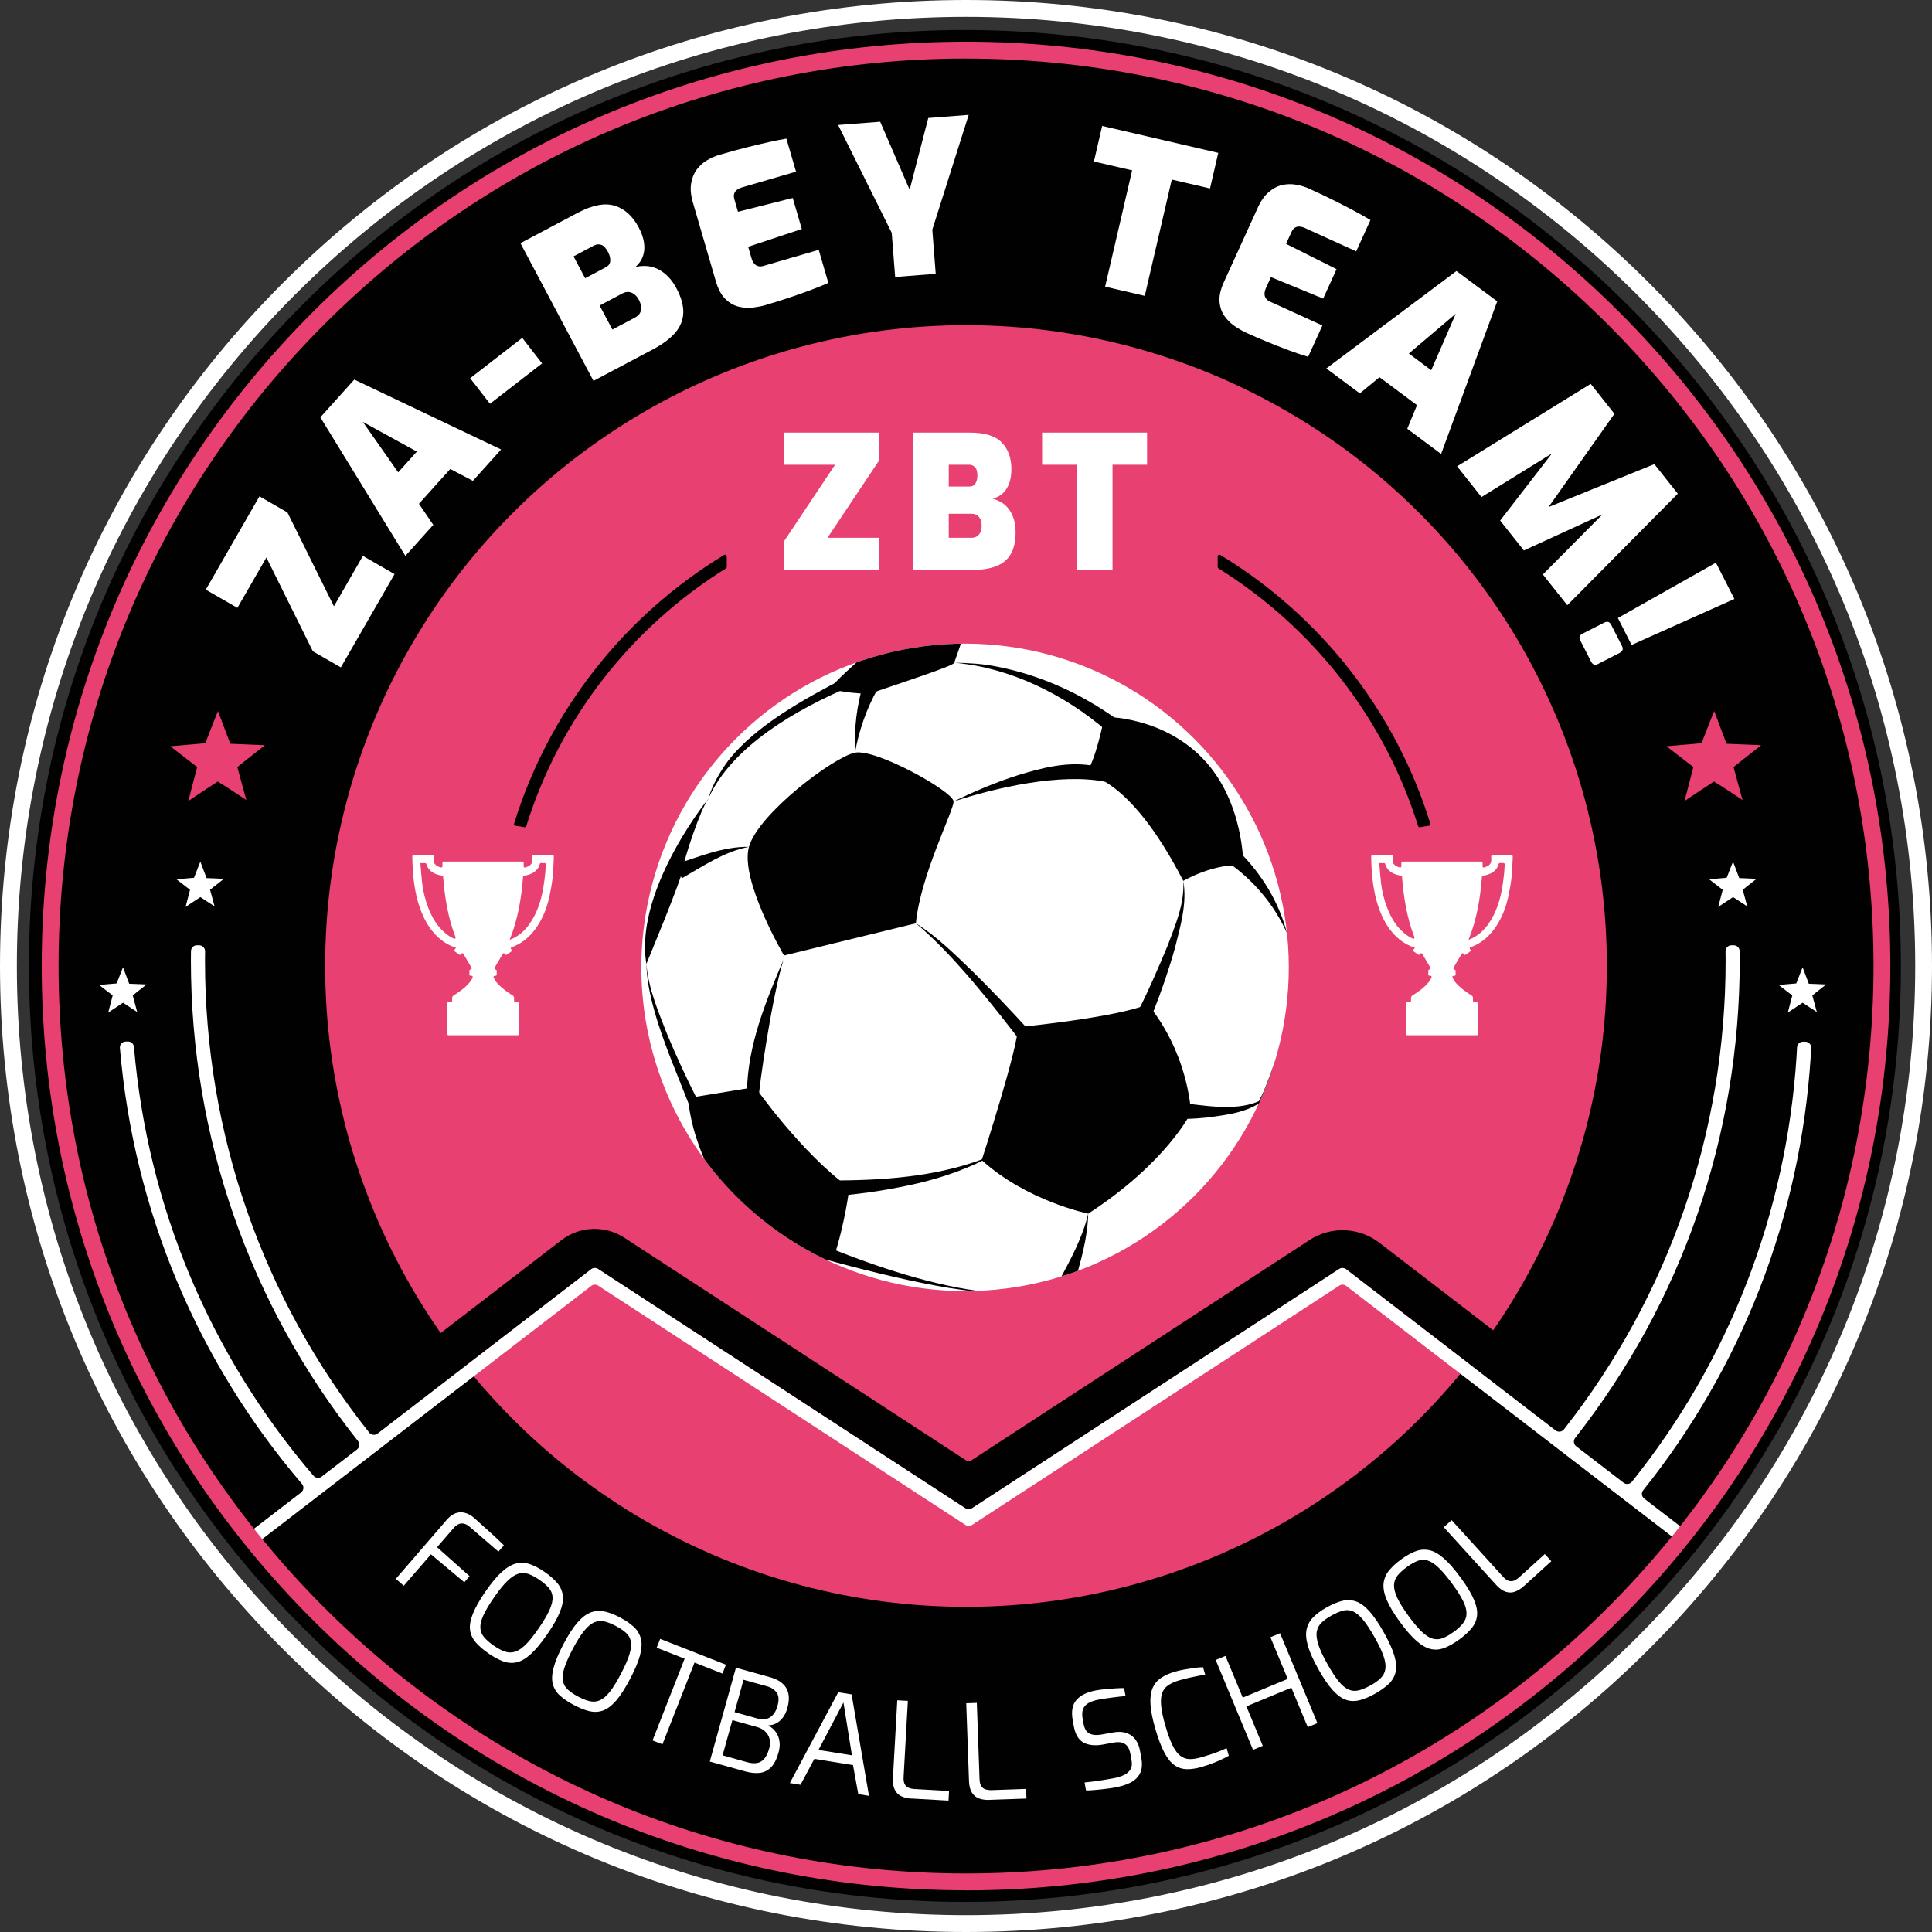
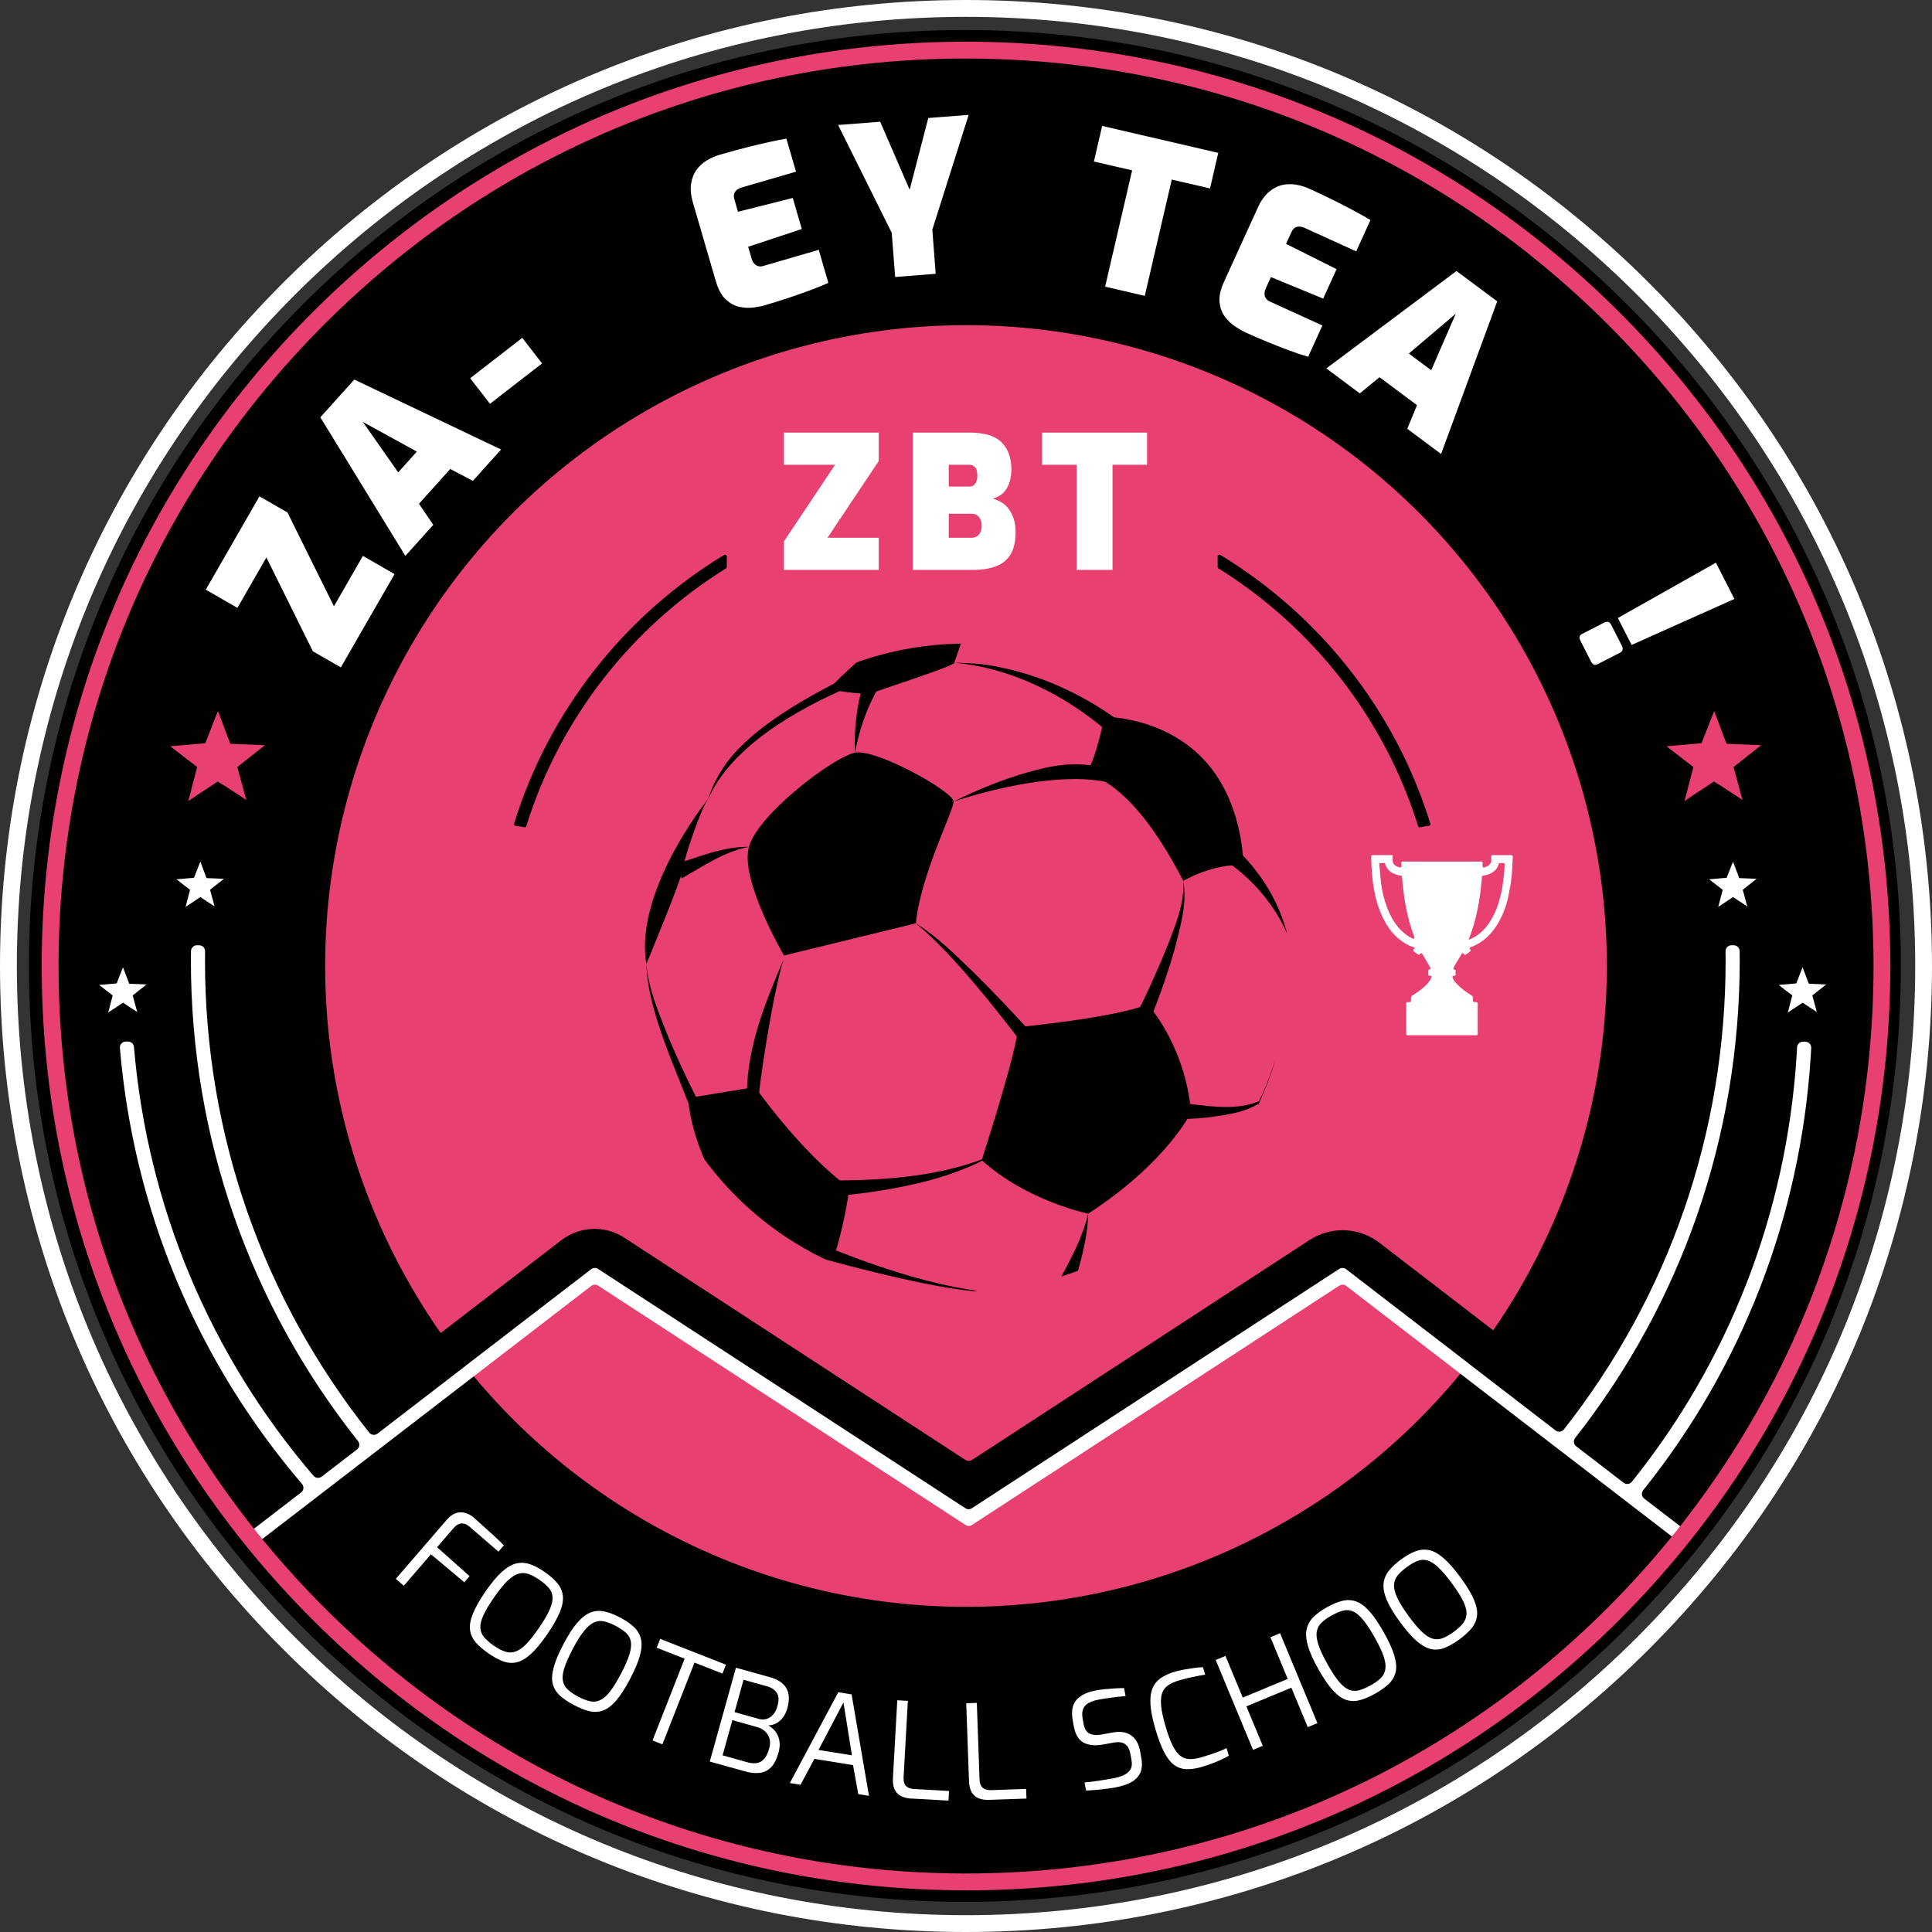
<svg xmlns="http://www.w3.org/2000/svg" id="_Слой_1" data-name="Слой 1" viewBox="0 0 489.24 489.24">
  <rect x="0" y="0" width="489.24" height="489.24" fill="#333333" stroke="none" />
  <defs>
    <style> .cls-1 { fill: #fff; } .cls-2 { fill: #e84070; } .cls-3 { clip-path: url(#clippath); } .cls-4 { fill: none; } .cls-5 { fill: #010101; } </style>
    <clipPath id="clippath">
      <circle class="cls-4" cx="244.38" cy="244.97" r="81.98" transform="translate(-101.64 244.55) rotate(-45)" />
    </clipPath>
  </defs>
  <path class="cls-5" d="m411.93,77.02C367.16,32.26,307.64,7.6,244.33,7.6c-31.65,0-62.36,6.16-90.75,17.92-3.55,1.47-7.06,3.03-10.53,4.67-1.74.82-3.46,1.67-5.18,2.53-3.43,1.73-6.83,3.55-10.18,5.45-5.03,2.85-9.96,5.89-14.78,9.12-12.86,8.61-24.98,18.54-36.17,29.73-19.59,19.59-35.32,42-46.83,66.31-.82,1.74-1.62,3.48-2.4,5.24-2.34,5.27-4.48,10.62-6.42,16.05-.65,1.81-1.27,3.63-1.87,5.45-2.41,7.3-4.46,14.73-6.15,22.27-3.8,16.96-5.75,34.47-5.75,52.27s1.95,35.31,5.75,52.27c1.69,7.54,3.74,14.97,6.15,22.27.6,1.83,1.23,3.64,1.87,5.45,1.94,5.43,4.08,10.78,6.42,16.05.78,1.76,1.58,3.5,2.4,5.24,11.51,24.32,27.24,46.72,46.83,66.31,16.79,16.79,35.65,30.75,56.01,41.64,33.93,18.15,72.02,27.78,111.59,27.78,63.31,0,122.83-24.65,167.6-69.42,44.77-44.77,69.42-104.29,69.42-167.6s-24.65-122.83-69.42-167.6Z" />
  <path class="cls-1" d="m44.72,222.69c.26.19.51.41.78.61.11.08.21.17.32.24,0,0,0,0,0,0,0,0,0,0,0,0,.06.07.14.11.21.17.68.53,1.36,1.05,2.05,1.58.03.02.05.05.03.09-.24.9-.47,1.81-.71,2.71-.11.41-.22.83-.32,1.24-.01.04-.02.08-.04.13-.02.05-.04.1-.05.16,0,.01,0,.03,0,.03.01,0,.02,0,.03,0,.02-.01.03-.03.05-.04.05-.03.1-.06.15-.1.26-.19.53-.35.79-.53.12-.08.25-.15.36-.24.17-.11.34-.22.52-.34.04-.03.09-.06.13-.09.23-.15.46-.29.68-.45.16-.1.32-.21.48-.31.18-.12.35-.23.53-.35.02-.02.04-.03.07,0,0,.01.02.02.03.02,0,0,.01.01.02.01,0,.01.02.02.03.02,0,.01.02.02.03.02,0,.01.02.02.03.02.02.02.04.03.07.04,0,.01.02.02.03.02.02.02.04.03.07.04,0,.01.02.02.03.02h0s.02.02.03.02c.04.03.08.06.12.08,0,.01.02.02.03.02,0,.01.02.02.03.02,0,.01.02.02.03.02,0,.01.02.02.03.02h0s.08.06.12.08c0,.01.02.02.03.02,0,.01.02.02.03.02,0,0,0,0,0,0,.2.13.39.26.59.39.61.4,1.22.8,1.84,1.2.02.01.04.03.06.03.06.07.14.1.21.15h0s.04.05.08.05c0,0,0,0,0,0,0,0,0,0,0,0,0,0,0,0,0,0,0,0,0,0,0,0h0c-.15-.44-.26-.9-.38-1.36-.26-.93-.51-1.86-.76-2.79-.01-.04,0-.06.03-.09.25-.2.51-.4.76-.6,0,0,0-.01.01-.02.09-.07.18-.15.28-.22.2-.15.4-.31.6-.47.57-.45,1.13-.9,1.7-1.34.04-.03.07-.06.11-.09,0,0,0,0,0,0-.01,0-.03,0-.04,0-.21,0-.41-.02-.62-.03-.53-.02-1.07-.04-1.6-.07-.33-.01-.67-.03-1-.04-.36-.02-.72-.03-1.08-.04-.04,0-.05-.02-.07-.05-.21-.57-.43-1.14-.64-1.71,0-.01-.01-.02-.02-.03-.09-.24-.17-.47-.26-.71-.21-.54-.41-1.09-.62-1.63,0-.01,0-.02-.01-.03,0,0,0,0,0,0,0,0,0,0,0,0q0,.38,0,0s-.25.58-.35.85c-.41,1.06-.83,2.12-1.24,3.18-.01.03-.03.05-.07.05-.54.05-1.08.09-1.62.14-.53.05-1.07.09-1.6.14-.19.02-.38.03-.57.05-.2.02-.4.03-.59.05Zm8.91,5.83s.02.04.03.06c0,0,0,0,0,0,0,0,0,0,0,0-.01-.02-.02-.04-.03-.06Zm-1.28-3.57s.01,0,.01,0c0,0,0,0-.01,0h0Zm-1.59-.48-4.45-.6s0,0,0,0c0,0,0,0,0,0,0,0,0,0,0,0,0,0,0,0,0,0Zm-.04-.03s0,0,0,0c0,0,0,0,.01.01,0,0,0,0-.01-.01,0,0,0,0,0,0Zm-.04-.03s0,0-.01-.01c0,0,0,0,.01.01,0,0,0,0,.01.01,0,0,0,0,.01,0,0,0,0,0-.01,0,0,0,0,0-.01-.01h0s0,0,0,0Zm-.05-.04s0,0,0,0c0,0,0,0,0,0,0,0,0,0,0,0h0s0,0,0,0c0,0,0,0,0,0Zm-.09-.07s0,0,0,0c0,0,0,0,0,0,0,0,0,0,0,0,0,0,0,0,0,0Zm-.08-.06s0,0,.01.01c0,0,0,0,.01,0,0,0,0,0-.01,0,0,0,0,0-.01-.01Zm-.02-.01s0,0,.01,0c0,0,0,0,0,0,0,0,0,0,0,0,0,0,0,0-.01,0Zm-.03-.03s0,0,.01.01c0,0,0,0,0,0,0,0,0,0,0,0,0,0,0,0-.01-.01Z" />
  <path class="cls-1" d="m25.13,249.44c.26.19.51.41.78.61.11.08.21.17.32.24,0,0,0,0,0,0,0,0,0,0,0,0,.06.07.14.11.21.17.68.53,1.36,1.05,2.05,1.58.03.02.05.05.03.09-.24.9-.47,1.81-.71,2.71-.11.41-.22.83-.32,1.24-.01.04-.02.08-.04.13-.02.05-.04.1-.05.16,0,.01,0,.03,0,.03.01,0,.02,0,.03,0,.02-.01.03-.03.05-.04.05-.03.1-.06.15-.1.26-.19.53-.35.79-.53.12-.08.25-.15.36-.24.17-.11.34-.22.52-.34.04-.03.09-.06.13-.09.23-.15.46-.29.68-.45.16-.1.32-.21.48-.31.18-.12.35-.23.53-.35.02-.02.04-.03.07,0,0,.01.02.02.03.02,0,0,.01.01.02.01,0,.01.02.02.03.02,0,.01.02.02.03.02,0,.01.02.02.03.02.02.02.04.03.07.04,0,.01.02.02.03.02.02.02.04.03.07.04,0,.01.02.02.03.02h0s.02.02.03.02c.04.03.08.06.12.08,0,.01.02.02.03.02,0,.01.02.02.03.02,0,.01.02.02.03.02,0,.01.02.02.03.02h0s.08.06.12.08c0,.01.02.02.03.02,0,.01.02.02.03.02h0c.2.13.39.26.59.39.61.4,1.22.8,1.84,1.2.02.01.04.03.06.03.06.07.14.1.21.15h0s.04.05.08.05c0,0,0,0,0,0,0,0,0,0,0,0,0,0,0,0,0,0,0,0,0,0,0,0h0c-.15-.44-.26-.9-.38-1.36-.26-.93-.51-1.86-.76-2.79-.01-.04,0-.06.03-.09.25-.2.51-.4.76-.6,0,0,0-.01.01-.02.09-.07.18-.15.28-.22.2-.15.4-.31.6-.47.57-.45,1.13-.9,1.7-1.34.04-.03.07-.06.11-.09,0,0,0,0,0,0-.01,0-.03,0-.04,0-.21,0-.41-.02-.62-.03-.53-.02-1.07-.04-1.6-.07-.33-.01-.67-.03-1-.04-.36-.02-.72-.03-1.08-.04-.04,0-.05-.02-.07-.05-.21-.57-.43-1.14-.64-1.71,0-.01-.01-.02-.02-.03-.09-.24-.17-.47-.26-.71-.21-.54-.41-1.09-.62-1.63,0-.01,0-.02-.01-.03,0,0,0,0,0,0,0,0,0,0,0,0q0,.38,0,0s-.25.58-.35.85c-.41,1.06-.83,2.12-1.24,3.18-.01.03-.03.05-.07.05-.54.05-1.08.09-1.62.14-.53.05-1.07.09-1.6.14-.19.02-.38.03-.57.05-.2.02-.4.03-.59.05Zm8.91,5.83s.02.04.03.06c0,0,0,0,0,0,0,0,0,0,0,0-.01-.02-.02-.04-.03-.06Zm-1.28-3.57s.01,0,.01,0c0,0,0,0-.01,0h0Zm-1.59-.48-4.45-.6s0,0,0,0c0,0,0,0,0,0,0,0,0,0,0,0,0,0,0,0,0,0Zm-.04-.03s0,0,0,0c0,0,0,0,.01.01,0,0,0,0-.01-.01,0,0,0,0,0,0Zm-.04-.03s0,0-.01-.01c0,0,0,0,.01.01,0,0,0,0,.01.01,0,0,0,0,.01,0,0,0,0,0-.01,0,0,0,0,0-.01-.01h0s0,0,0,0Zm-.05-.04s0,0,0,0c0,0,0,0,0,0,0,0,0,0,0,0h0s0,0,0,0c0,0,0,0,0,0Zm-.09-.07s0,0,0,0c0,0,0,0,0,0,0,0,0,0,0,0,0,0,0,0,0,0Zm-.08-.06s0,0,.01.01c0,0,0,0,.01,0,0,0,0,0-.01,0,0,0,0,0-.01-.01Zm-.02-.01s0,0,.01,0c0,0,0,0,0,0,0,0,0,0,0,0,0,0,0,0-.01,0Zm-.03-.03s0,0,.01.01c0,0,0,0,0,0,0,0,0,0,0,0,0,0,0,0-.01-.01Z" />
  <path class="cls-1" d="m432.84,222.69c.26.19.51.41.78.61.11.08.21.17.32.24,0,0,0,0,0,0,0,0,0,0,0,0,.06.07.14.11.21.17.68.53,1.36,1.05,2.05,1.58.03.02.05.05.03.09-.24.9-.47,1.81-.71,2.71-.11.41-.22.83-.32,1.24-.01.04-.02.08-.04.13-.02.05-.04.1-.05.16,0,.01,0,.03,0,.03.01,0,.02,0,.03,0,.02-.01.03-.03.05-.04.05-.03.1-.06.15-.1.26-.19.53-.35.79-.53.12-.08.25-.15.36-.24.17-.11.34-.22.52-.34.04-.03.09-.06.13-.09.23-.15.46-.29.68-.45.16-.1.32-.21.48-.31.18-.12.35-.23.53-.35.02-.02.04-.03.07,0,0,.01.02.02.03.02,0,0,.01.01.02.01,0,.01.02.02.03.02,0,.01.02.02.03.02,0,.01.02.02.03.02.02.02.04.03.07.04,0,.01.02.02.03.02.02.02.04.03.07.04,0,.01.02.02.03.02h0s.02.02.03.02c.04.03.08.06.12.08,0,.01.02.02.03.02,0,.01.02.02.03.02,0,.01.02.02.03.02,0,.01.02.02.03.02h0s.08.06.12.08c0,.01.02.02.03.02,0,.01.02.02.03.02h0c.2.13.39.26.59.39.61.4,1.22.8,1.84,1.2.02.01.04.03.06.03.06.07.14.1.21.15h0s.04.05.08.05c0,0,0,0,0,0,0,0,0,0,0,0,0,0,0,0,0,0,0,0,0,0,0,0h0c-.15-.44-.26-.9-.38-1.36-.26-.93-.51-1.86-.76-2.79-.01-.04,0-.06.03-.09.25-.2.51-.4.76-.6,0,0,0-.01.01-.02.09-.07.18-.15.28-.22.2-.15.4-.31.6-.47.57-.45,1.13-.9,1.7-1.34.04-.03.07-.06.11-.09,0,0,0,0,0,0-.01,0-.03,0-.04,0-.21,0-.41-.02-.62-.03-.53-.02-1.07-.04-1.6-.07-.33-.01-.67-.03-1-.04-.36-.02-.72-.03-1.08-.04-.04,0-.05-.02-.07-.05-.21-.57-.43-1.14-.64-1.71,0-.01-.01-.02-.02-.03-.09-.24-.17-.47-.26-.71-.21-.54-.41-1.09-.62-1.63,0-.01,0-.02-.01-.03,0,0,0,0,0,0,0,0,0,0,0,0q0,.38,0,0s-.25.58-.35.85c-.41,1.06-.83,2.12-1.24,3.18-.01.03-.03.05-.07.05-.54.05-1.08.09-1.62.14-.53.05-1.07.09-1.6.14-.19.02-.38.03-.57.05-.2.02-.4.03-.59.05Zm8.91,5.83s.02.04.03.06c0,0,0,0,0,0,0,0,0,0,0,0-.01-.02-.02-.04-.03-.06Zm-1.28-3.57s.01,0,.01,0c0,0,0,0-.01,0h0Zm-1.59-.48-4.45-.6s0,0,0,0c0,0,0,0,0,0,0,0,0,0,0,0,0,0,0,0,0,0Zm-.04-.03s0,0,0,0c0,0,0,0,.01.01,0,0,0,0-.01-.01,0,0,0,0,0,0Zm-.04-.03s0,0-.01-.01c0,0,0,0,.01.01,0,0,0,0,.01.01,0,0,0,0,.01,0,0,0,0,0-.01,0,0,0,0,0-.01-.01h0s0,0,0,0Zm-.05-.04s0,0,0,0c0,0,0,0,0,0,0,0,0,0,0,0h0s0,0,0,0c0,0,0,0,0,0Zm-.09-.07s0,0,0,0c0,0,0,0,0,0,0,0,0,0,0,0,0,0,0,0,0,0Zm-.08-.06s0,0,.01.01c0,0,0,0,.01,0,0,0,0,0-.01,0,0,0,0,0-.01-.01Zm-.02-.01s0,0,.01,0c0,0,0,0,0,0,0,0,0,0,0,0,0,0,0,0-.01,0Zm-.03-.03s0,0,.01.01c0,0,0,0,0,0,0,0,0,0,0,0,0,0,0,0-.01-.01Z" />
  <path class="cls-1" d="m450.46,249.44c.26.19.51.41.78.61.11.08.21.17.32.24,0,0,0,0,0,0,0,0,0,0,0,0,.06.07.14.11.21.17.68.53,1.36,1.05,2.05,1.58.03.02.05.05.03.09-.24.9-.47,1.81-.71,2.71-.11.41-.22.83-.32,1.24-.01.04-.02.08-.04.13-.02.05-.04.1-.05.16,0,.01,0,.03,0,.03.01,0,.02,0,.03,0,.02-.01.03-.03.05-.04.05-.03.1-.06.15-.1.26-.19.53-.35.79-.53.12-.08.25-.15.36-.24.17-.11.34-.22.52-.34.04-.03.09-.06.13-.09.23-.15.46-.29.68-.45.16-.1.32-.21.48-.31.18-.12.35-.23.53-.35.02-.02.04-.03.07,0,0,.01.02.02.03.02,0,0,.01.01.02.01,0,.01.02.02.03.02,0,.01.02.02.03.02,0,.01.02.02.03.02.02.02.04.03.07.04,0,.01.02.02.03.02.02.02.04.03.07.04,0,.01.02.02.03.02h0s.02.02.03.02c.04.03.08.06.12.08,0,.01.02.02.03.02,0,.01.02.02.03.02,0,.01.02.02.03.02,0,.01.02.02.03.02h0s.08.06.12.08c0,.01.02.02.03.02,0,.01.02.02.03.02h0c.2.13.39.26.59.39.61.4,1.22.8,1.84,1.2.02.01.04.03.06.03.06.07.14.1.21.15h0s.04.05.08.05c0,0,0,0,0,0,0,0,0,0,0,0,0,0,0,0,0,0,0,0,0,0,0,0h0c-.15-.44-.26-.9-.38-1.36-.26-.93-.51-1.86-.76-2.79-.01-.04,0-.06.03-.09.25-.2.51-.4.76-.6,0,0,0-.01.01-.02.09-.07.18-.15.28-.22.2-.15.4-.31.6-.47.57-.45,1.13-.9,1.7-1.34.04-.03.07-.06.11-.09,0,0,0,0,0,0-.01,0-.03,0-.04,0-.21,0-.41-.02-.62-.03-.53-.02-1.07-.04-1.6-.07-.33-.01-.67-.03-1-.04-.36-.02-.72-.03-1.08-.04-.04,0-.05-.02-.07-.05-.21-.57-.43-1.14-.64-1.71,0-.01-.01-.02-.02-.03-.09-.24-.17-.47-.26-.71-.21-.54-.41-1.09-.62-1.63,0-.01,0-.02-.01-.03,0,0,0,0,0,0,0,0,0,0,0,0q0,.38,0,0s-.25.58-.35.85c-.41,1.06-.83,2.12-1.24,3.18-.01.03-.03.05-.07.05-.54.05-1.08.09-1.62.14-.53.05-1.07.09-1.6.14-.19.02-.38.03-.57.05-.2.02-.4.03-.59.05Zm8.91,5.83s.02.04.03.06c0,0,0,0,0,0,0,0,0,0,0,0-.01-.02-.02-.04-.03-.06Zm-1.28-3.57s.01,0,.01,0c0,0,0,0-.01,0h0Zm-1.59-.48-4.45-.6s0,0,0,0c0,0,0,0,0,0,0,0,0,0,0,0,0,0,0,0,0,0Zm-.04-.03s0,0,0,0c0,0,0,0,.01.01,0,0,0,0-.01-.01,0,0,0,0,0,0Zm-.04-.03s0,0-.01-.01c0,0,0,0,.01.01,0,0,0,0,.01.01,0,0,0,0,.01,0,0,0,0,0-.01,0,0,0,0,0-.01-.01h0s0,0,0,0Zm-.05-.04s0,0,0,0c0,0,0,0,0,0,0,0,0,0,0,0h0s0,0,0,0c0,0,0,0,0,0Zm-.09-.07s0,0,0,0c0,0,0,0,0,0,0,0,0,0,0,0,0,0,0,0,0,0Zm-.08-.06s0,0,.01.01c0,0,0,0,.01,0,0,0,0,0-.01,0,0,0,0,0-.01-.01Zm-.02-.01s0,0,.01,0c0,0,0,0,0,0,0,0,0,0,0,0,0,0,0,0-.01,0Zm-.03-.03s0,0,.01.01c0,0,0,0,0,0,0,0,0,0,0,0,0,0,0,0-.01-.01Z" />
  <path class="cls-1" d="m244.62,489.24c-65.34,0-126.77-25.44-172.97-71.65C25.44,371.39,0,309.96,0,244.62S25.44,117.85,71.65,71.65C117.85,25.44,179.28,0,244.62,0s126.77,25.44,172.97,71.65c46.2,46.2,71.65,107.63,71.65,172.97s-25.44,126.77-71.65,172.97c-46.2,46.2-107.63,71.65-172.97,71.65Zm0-484.97c-64.2,0-124.56,25-169.96,70.4C29.27,120.06,4.27,180.42,4.27,244.62s25,124.56,70.4,169.96c45.4,45.4,105.75,70.4,169.96,70.4s124.56-25,169.96-70.4c45.4-45.4,70.4-105.75,70.4-169.96s-25-124.56-70.4-169.96C369.18,29.27,308.82,4.27,244.62,4.27Z" />
  <g>
    <path class="cls-1" d="m86.32,169.01l-7.09-4.08-11.77-23.76-7.34,12.76-8.01-4.61,13.59-23.63,7.09,4.08,11.77,23.76,7.34-12.76,8.01,4.61-13.6,23.63Z" />
    <path class="cls-1" d="m102.66,140.78l-21.54-35.1,8.6-9.56,37.17,17.71-7.14,7.94-5.73-3.01-7.93,8.81,3.63,5.34-7.07,7.86Zm-1.83-21.16l4.73-5.26-13.68-7.52,8.95,12.77Z" />
    <path class="cls-1" d="m124.08,102.25l-5.02-6.47,13.19-10.22,5.02,6.47-13.19,10.22Z" />
-     <path class="cls-1" d="m150.29,96.46l-18.5-34.88,14.46-7.67c3.76-1.99,6.9-2.59,9.42-1.81,2.52.79,4.55,2.62,6.07,5.5.72,1.35,1.16,2.62,1.34,3.83.18,1.21.1,2.33-.25,3.38-.35,1.05-.99,1.98-1.92,2.79.93-.21,1.87-.29,2.82-.23.95.06,1.89.3,2.8.74.91.44,1.77,1.06,2.59,1.87.81.81,1.54,1.83,2.19,3.05,1.21,2.29,1.78,4.35,1.72,6.19-.07,1.84-.74,3.51-2.03,5.02-1.29,1.5-3.14,2.89-5.54,4.17l-15.17,8.04Zm-2.12-26l5.26-2.79c.69-.37,1.06-.9,1.1-1.61.05-.71-.14-1.45-.55-2.23-.57-1.06-1.16-1.68-1.79-1.85-.63-.17-1.19-.12-1.7.15l-5.25,2.79,2.94,5.54Zm6.9,13l5.77-3.06c.56-.3.97-.67,1.21-1.12.24-.45.35-.95.31-1.51-.04-.56-.22-1.16-.55-1.78-.33-.62-.72-1.11-1.16-1.46-.45-.34-.92-.54-1.43-.59s-1.05.07-1.61.37l-5.77,3.06,3.24,6.1Z" />
    <path class="cls-1" d="m193.88,77.26c-.81.24-1.82.44-3.01.6s-2.4.11-3.64-.16c-1.24-.27-2.39-.9-3.46-1.9-1.07-1-1.91-2.55-2.52-4.66l-5.77-19.8c-.54-1.84-.69-3.45-.47-4.84.22-1.39.69-2.57,1.4-3.54.72-.96,1.59-1.76,2.63-2.37s2.08-1.08,3.14-1.38c2.86-.84,5.33-1.5,7.41-2.02,2.09-.51,3.9-.94,5.44-1.28,1.54-.34,2.91-.61,4.11-.81l2.44,8.37-13.67,3.98c-.85.25-1.44.62-1.78,1.13-.33.5-.39,1.13-.17,1.88l.92,3.16,13.87-3.49,2.29,7.86-13.58,4.5.83,2.86c.18.61.42,1.09.72,1.42.3.34.65.55,1.04.64.39.09.8.07,1.2-.05l14.08-4.1,2.43,8.37c-1.4.63-3.02,1.29-4.85,1.96-1.83.68-3.71,1.34-5.63,1.97-1.92.63-3.73,1.2-5.43,1.69Z" />
    <path class="cls-1" d="m226.68,70.13l-.87-11.18-13.57-27.3,10.65-.82,7.46,17.22,4.72-18.17,10.23-.79-9.21,29.07.86,11.18-10.28.8Z" />
    <path class="cls-1" d="m279.85,72.59l6.84-29.45-9.68-2.24,2.09-9.01,29.4,6.82-2.09,9.01-9.68-2.25-6.84,29.45-10.04-2.33Z" />
    <path class="cls-1" d="m315.54,84.24c-.77-.35-1.66-.85-2.67-1.51-1-.65-1.89-1.48-2.66-2.5-.77-1.01-1.23-2.24-1.38-3.7-.16-1.45.22-3.18,1.13-5.18l8.55-18.76c.79-1.74,1.73-3.07,2.81-3.98,1.07-.91,2.2-1.5,3.37-1.76,1.17-.26,2.35-.29,3.54-.08,1.19.21,2.28.54,3.28,1,2.71,1.23,5.02,2.33,6.93,3.3,1.91.97,3.57,1.83,4.96,2.58,1.39.75,2.61,1.44,3.64,2.07l-3.61,7.93-12.96-5.9c-.81-.37-1.5-.47-2.08-.31-.58.16-1.03.6-1.35,1.31l-1.37,3,12.79,6.41-3.39,7.45-13.23-5.44-1.24,2.71c-.26.58-.39,1.1-.38,1.55,0,.45.13.84.37,1.16.24.33.56.58.94.75l13.34,6.08-3.61,7.93c-1.47-.43-3.13-.99-4.96-1.67-1.84-.68-3.68-1.41-5.55-2.18-1.87-.77-3.61-1.53-5.22-2.26Z" />
    <path class="cls-1" d="m335.86,93.31l32.96-24.68,10.32,7.68-14.21,38.65-8.57-6.38,2.47-5.98-9.5-7.08-4.98,4.1-8.48-6.32Zm20.9-3.78l5.67,4.22,6.22-14.31-11.89,10.09Z" />
-     <path class="cls-1" d="m368.97,118.09l33.84-20.88,6.01,7.58-16.68,23.61,26.79-10.87,5.94,7.49-27.99,28.24-6.18-7.79,18.02-18.16.89,1.2-23.72,10.88-6.01-7.57,15.96-20.67,1.06,1.26-21.75,13.46-6.17-7.79Z" />
    <path class="cls-1" d="m400.18,162.18c-.38-.76-.22-1.32.51-1.69l5.54-2.82c.79-.4,1.37-.23,1.76.53l2.73,5.35c.4.79.21,1.39-.58,1.79l-5.54,2.83c-.41.21-.75.24-1.02.1-.27-.14-.49-.38-.67-.73l-2.73-5.35Zm9.51-5.68l24.83-14.01,4.68,9.18-26.03,11.65-3.47-6.82Z" />
  </g>
  <circle class="cls-2" cx="244.62" cy="244.62" r="162.28" />
  <path class="cls-5" d="m183.38,140.52c-25.16,15.26-44.36,39.41-53.2,68.06-.08.26.1.51.36.54.76.09,1.51.21,2.25.36.21.04.41-.08.48-.28,8.51-27.34,26.72-50.43,50.57-65.27.12-.08.2-.21.2-.36v-2.68c0-.33-.37-.54-.66-.37Z" />
  <path class="cls-5" d="m309.01,140.52c25.15,15.26,44.35,39.4,53.19,68.05.08.26-.1.52-.37.55-.75.09-1.5.21-2.24.36-.21.04-.42-.08-.48-.28-8.52-27.33-26.72-50.42-50.56-65.27-.12-.08-.2-.21-.2-.36v-2.67c0-.34.37-.55.66-.37Z" />
  <g>
    <path class="cls-1" d="m198.51,144.32v-7.21l12.96-19.42h-12.96v-8.14h24.01v7.21l-12.97,19.42h12.97v8.14h-24.01Z" />
    <path class="cls-1" d="m231.17,144.32v-34.77h14.41c3.74,0,6.44.83,8.07,2.48,1.64,1.66,2.46,3.92,2.46,6.79,0,1.34-.18,2.52-.54,3.53-.36,1.01-.89,1.86-1.59,2.53-.7.67-1.58,1.13-2.64,1.38.81.22,1.57.55,2.29.98.72.44,1.34,1.01,1.87,1.73.53.72.94,1.56,1.24,2.53.3.97.44,2.06.44,3.28,0,2.28-.41,4.12-1.22,5.52-.81,1.4-2.03,2.42-3.65,3.06-1.62.64-3.64.96-6.04.96h-15.12Zm9.08-21.11h5.24c.69,0,1.19-.26,1.52-.79.33-.53.49-1.19.49-1.97,0-1.06-.21-1.79-.63-2.17-.42-.39-.88-.59-1.38-.59h-5.24v5.52Zm0,12.97h5.76c.56,0,1.03-.13,1.4-.38.38-.25.66-.6.87-1.05.2-.45.3-.99.3-1.61s-.1-1.16-.3-1.61c-.2-.45-.49-.8-.87-1.05-.37-.25-.84-.38-1.4-.38h-5.76v6.09Z" />
    <path class="cls-1" d="m272.64,144.32v-26.63h-8.75v-8.14h26.58v8.14h-8.75v26.63h-9.08Z" />
  </g>
  <g class="cls-3">
-     <circle class="cls-1" cx="244.38" cy="244.97" r="81.98" transform="translate(-101.64 244.55) rotate(-45)" />
    <g>
      <g>
        <path class="cls-5" d="m210.99,318.91s-12.75-2.4-26.82-14.53c0,0-8.79-12.54-9.93-26.33l16.97-2.77s11.71,16.71,23.87,25.5c0,0-.99,8.71-4.08,18.13Z" />
        <path class="cls-5" d="m163.68,244.09s8.92-21.38,9.21-23.95c.28-2.58,4.53-15.3,6.41-17.73,1.88-2.43-18.89,22.21-15.62,41.68Z" />
        <path class="cls-5" d="m198.53,241.95s-11.23-19.1-8.87-27.5c2.36-8.4,21.47-22.79,26.85-23.85,5.38-1.07,25,9.92,24.97,12.38-.04,2.46-8.39,18.68-9.55,30.83l-33.39,8.15Z" />
        <path class="cls-5" d="m275.56,307.33s-15.56-3.18-26.96-13.55c0,0,9.35-28.9,9.14-33.68,0,0,24.46-2.32,32.87-5.76,0,0,9.44,10.1,11.02,27.33,0,0-6.09,12.69-26.07,25.67Z" />
        <path class="cls-5" d="m246.06,332.83s23.1-7.77,24.47-9.34l11.92.05-19.55,17.04-16.85-7.75Z" />
        <path class="cls-5" d="m318.21,290.76c-.6-1.24-.33-10.82.93-12.65,1.26-1.82,9.32-23.09,8.76-35.02-.56-11.93,12.18,40.49,12.18,40.49l-21.86,7.17Z" />
        <path class="cls-5" d="m220.13,175.74s-8.72-.38-9.56-1.49c-.84-1.12,26.41-23.7,26.41-23.7l6.97,10.67-2.31,6.6c.26.74-17.18,6.3-21.5,7.91Z" />
        <path class="cls-5" d="m299.65,223.06s7.85-4.61,15.21-3.88c0,0,.18-16.25-10.26-27.08-10.44-10.83-24.95-10.56-24.95-10.56,0,0-2.26,11.76-4.89,14.55,0,0,10.87-.22,24.88,26.97Z" />
      </g>
      <g>
        <path class="cls-5" d="m212.32,298.92c13.18-.08,26.92-1.23,39.22-6.47-5.85,3.32-12.47,5.62-19.03,7.18-6.64,1.53-13.28,2.58-20.09,3.17,0,0-.1-3.88-.1-3.88h0Z" />
        <path class="cls-5" d="m189.15,276.62c.15-11.82,4.7-22.9,9.25-33.59-2.94,9.45-6.37,33.36-6.19,34.44l-3.07-.85h0Z" />
-         <path class="cls-5" d="m259.53,265.07c-7.72-9.99-17.85-23.13-27.61-31.27,5.43,3.4,10.01,8.01,14.61,12.43,4.56,4.51,8.98,9.13,13.31,13.88l1.67,3.18-1.98,1.78Z" />
+         <path class="cls-5" d="m259.53,265.07c-7.72-9.99-17.85-23.13-27.61-31.27,5.43,3.4,10.01,8.01,14.61,12.43,4.56,4.51,8.98,9.13,13.31,13.88Z" />
        <path class="cls-5" d="m279.82,197.95c-11.25-2.22-27.65,1.48-38.34,5.02,5.29-2.61,10.76-4.91,16.44-6.71,5.88-1.79,11.79-3.34,18.12-2.48,0,0,4.12,2.47,4.12,2.47l-.35,1.7Z" />
        <path class="cls-5" d="m287.47,257.45c2.63-4.91,6.15-12.94,8.27-18.13,1.95-5.2,4.26-10.58,3.9-16.25,1.01,5.65-.71,11.41-2.07,16.87-1.55,5.51-3.39,10.89-5.51,16.25l-3.3.34-1.3.92Z" />
        <path class="cls-5" d="m268.28,324.21c2.86-5.37,5.9-10.89,7.28-16.88-.12,6.3-1.98,12.39-3.72,18.42,0,0-3.56-1.54-3.56-1.54h0Z" />
        <path class="cls-5" d="m300.59,279.47c6.58.76,14.32,2.06,20.23-1.67-3.89,3.85-9.89,4.47-15.08,5.19-1.81.18-3.58.31-5.46.35l.31-3.87h0Z" />
        <path class="cls-5" d="m170.95,218.92c6.08-1.98,12.26-4.59,18.72-4.47-6.18,1.14-11.63,4.9-17.01,7.96,0,0-1.71-3.49-1.71-3.49h0Z" />
        <path class="cls-5" d="m175.91,283.62c-4.09-11.68-11.91-27.03-12.23-39.53.51,6.18,2.97,11.96,5.21,17.68,2.36,5.69,4.97,11.31,7.74,16.77l-.72,5.07Z" />
        <path class="cls-5" d="m204.6,317.72s5.35-1.77,5.83-1.57c11.6,4.66,26.52,9.64,39.02,10.95-12.65-.1-44.85-9.39-44.85-9.39Z" />
        <path class="cls-5" d="m313.7,215.56c5.82,5.78,10.19,12.92,12.23,20.84-3.1-7.1-8.38-13.33-14.64-17.79l2.4-3.05h0Z" />
        <path class="cls-5" d="m280.33,185.14c-10.79-9.25-24.38-16.06-38.7-17.32,3.63.06,7.31.26,10.91,1.01,10.95,2.13,21.22,6.81,30.3,13.34,0,0-2.51,2.96-2.51,2.96h0Z" />
        <path class="cls-5" d="m222.22,174.52c-2.79,4.93-4.7,10.45-5.71,16.07-.26-5.95.43-11.93,2.17-17.68,0,0,3.53,1.61,3.53,1.61h0Z" />
        <path class="cls-5" d="m215.06,173.94c-12.92,5.52-29.88,14.97-35.76,28.47,1.06-3.53,2.89-6.8,5.1-9.79,6.91-8.89,19.65-15.85,29.6-20.99,0,0,1.95-1.08,1.95-1.08l-.89,3.38Z" />
      </g>
    </g>
  </g>
  <path class="cls-5" d="m378.45,337.36c-5.51,8.44-12.1,16.26-19.8,23.42-29.46,29.46-73.21,47.58-114.87,47.58-44.01,0-83.08-18.4-114.87-47.58-6.2-5.69-11.7-11.94-16.58-18.59-6.08,6.24-13.11,11.25-20.86,15.33-.09.08-.19.17-.28.25.61-.26,1.21-.51,1.82-.77-.75.34-1.48.71-2.19,1.09-4.98,4.37-9.93,8.77-15.23,12.86-5.52,4.26-10.29,8.38-16.51,11.32-.86.41-1.74.83-2.64,1.25,42.15,58.06,110.56,95.82,187.79,95.82s145.02-37.42,187.22-95.04c-22.67-10.77-36.82-29.62-53.01-46.93Z" />
  <g>
    <path class="cls-1" d="m100.22,399.82l12.87-14.91c.63-.73,1.25-1.24,1.88-1.54.63-.3,1.24-.43,1.84-.41.59.03,1.17.17,1.72.42.55.25,1.04.57,1.48.95.73.66,1.52,1.37,2.38,2.14.86.77,1.73,1.56,2.63,2.38.9.82,1.76,1.65,2.58,2.47l-1.38,1.6-7.33-6.33c-.68-.59-1.36-.85-2.05-.8-.69.05-1.35.44-1.98,1.17l-4.18,4.84,8.23,7.33-1.33,1.55-8.45-7.08-6.88,7.96-2.03-1.75Z" />
    <path class="cls-1" d="m123.7,418.69c-1.3-.9-2.36-1.81-3.18-2.74-.81-.92-1.31-1.96-1.48-3.11s.05-2.52.67-4.1c.62-1.58,1.68-3.48,3.2-5.69,1.52-2.2,2.92-3.88,4.19-5.02,1.27-1.14,2.5-1.85,3.65-2.12,1.16-.27,2.32-.2,3.48.2,1.16.41,2.38,1.05,3.67,1.94,1.32.91,2.38,1.84,3.19,2.79.8.94,1.28,2,1.43,3.18.15,1.18-.09,2.56-.72,4.14-.63,1.58-1.71,3.48-3.23,5.69-1.52,2.21-2.91,3.88-4.17,5.02-1.26,1.14-2.46,1.83-3.59,2.08-1.13.25-2.27.16-3.42-.26-1.15-.43-2.38-1.09-3.71-2.01Zm1.35-1.96c1.03.71,1.97,1.21,2.83,1.5.86.29,1.71.3,2.56.03.85-.27,1.75-.88,2.7-1.82.95-.94,2.04-2.31,3.27-4.1,1.28-1.86,2.2-3.42,2.76-4.69.56-1.27.81-2.34.76-3.22-.06-.88-.38-1.66-.96-2.33-.58-.67-1.39-1.36-2.42-2.07-.96-.66-1.85-1.14-2.69-1.44-.84-.3-1.69-.33-2.55-.09-.86.25-1.79.85-2.8,1.82-1,.96-2.14,2.37-3.43,4.23-1.23,1.78-2.12,3.29-2.67,4.5-.56,1.22-.81,2.27-.77,3.15.04.88.36,1.68.94,2.38.59.7,1.4,1.41,2.45,2.14Z" />
    <path class="cls-1" d="m145.32,431.76c-1.4-.74-2.56-1.52-3.48-2.34-.92-.82-1.53-1.79-1.84-2.91-.31-1.12-.25-2.5.18-4.15.42-1.65,1.26-3.65,2.51-6.03,1.25-2.37,2.43-4.2,3.57-5.49,1.13-1.29,2.26-2.13,3.38-2.54,1.12-.41,2.28-.48,3.48-.21,1.2.26,2.49.76,3.87,1.49,1.42.75,2.59,1.54,3.5,2.39.91.84,1.5,1.84,1.8,2.99.29,1.15.22,2.55-.22,4.2-.44,1.65-1.28,3.66-2.53,6.03-1.25,2.37-2.43,4.2-3.54,5.48-1.12,1.28-2.22,2.11-3.32,2.5-1.1.38-2.24.43-3.43.15-1.19-.28-2.5-.8-3.92-1.55Zm1.11-2.11c1.11.58,2.1.97,2.99,1.16.89.19,1.73.1,2.54-.27.81-.37,1.63-1.08,2.47-2.13.83-1.05,1.75-2.54,2.76-4.46,1.05-1.99,1.78-3.65,2.19-4.98.4-1.33.53-2.42.37-3.29-.16-.87-.57-1.6-1.23-2.2-.66-.6-1.54-1.19-2.64-1.77-1.03-.54-1.98-.91-2.84-1.12-.87-.2-1.71-.13-2.54.22-.82.35-1.68,1.06-2.56,2.14-.88,1.08-1.85,2.61-2.9,4.61-1.01,1.92-1.71,3.52-2.12,4.79-.41,1.27-.54,2.35-.39,3.22.15.87.55,1.62,1.22,2.25.67.63,1.56,1.24,2.69,1.83Z" />
    <path class="cls-1" d="m165.24,440.74l8.13-20.71-7.08-2.78.89-2.24,16.65,6.54-.88,2.25-7.08-2.78-8.13,20.7-2.49-.98Z" />
    <path class="cls-1" d="m179.74,446.07l6.62-23.75,8.59,2.39c2.04.57,3.44,1.5,4.18,2.8.74,1.3.83,2.97.26,5.01-.28.99-.67,1.81-1.17,2.46-.51.65-1.08,1.13-1.71,1.45-.63.32-1.29.48-1.96.48.4.23.81.53,1.22.91.41.38.77.86,1.08,1.43.31.57.49,1.24.57,2,.08.77-.02,1.62-.28,2.57-.47,1.68-1.1,2.92-1.91,3.73-.8.81-1.76,1.27-2.86,1.4-1.1.12-2.34,0-3.71-.39l-8.91-2.48Zm3.22-1.57l6.26,1.75c.86.24,1.64.31,2.36.22.71-.09,1.34-.43,1.88-1.01.54-.58.99-1.49,1.34-2.74.25-.88.27-1.69.07-2.42-.2-.73-.58-1.35-1.13-1.86-.55-.51-1.23-.88-2.02-1.1l-6.26-1.75-2.48,8.91Zm3.05-10.94l6.16,1.72c1.01.28,1.95.15,2.81-.4.86-.55,1.47-1.44,1.84-2.69.47-1.51.44-2.68-.09-3.48-.53-.81-1.34-1.37-2.44-1.67l-6-1.67-2.28,8.2Z" />
    <path class="cls-1" d="m200.01,451.53l12.26-23,3.38.54,4.4,25.69-2.71-.44-1.33-7.34-9.79-1.58-3.5,6.56-2.71-.44Zm7.26-8.39l8.47,1.36-2.15-13.38-6.32,12.01Z" />
    <path class="cls-1" d="m230.79,455.46c-.96-.05-1.81-.25-2.53-.59-.73-.34-1.29-.89-1.67-1.64-.38-.75-.54-1.75-.47-3l1.1-19.67,2.68.15-1.08,19.3c-.04.8.06,1.42.3,1.84.24.43.59.73,1.02.89.44.17.89.27,1.36.3l8.83.49-.14,2.44-9.4-.53Z" />
    <path class="cls-1" d="m250.51,455.79c-.96.03-1.82-.09-2.58-.36-.76-.27-1.36-.77-1.81-1.48-.45-.71-.7-1.69-.74-2.94l-.7-19.69,2.68-.1.69,19.32c.03.8.18,1.41.47,1.81.28.4.65.67,1.1.8.45.13.91.18,1.38.17l8.84-.31.09,2.44-9.41.33Z" />
    <path class="cls-1" d="m282.48,452.63c-.48.09-1.06.18-1.74.27-.68.09-1.37.17-2.09.25-.71.07-1.39.13-2.03.18-.64.05-1.18.07-1.61.06l-.37-2.01c.56-.06,1.23-.13,2.03-.23.8-.1,1.66-.22,2.57-.37.92-.14,1.81-.3,2.69-.46.99-.18,1.86-.44,2.61-.79.75-.34,1.32-.82,1.7-1.43.38-.61.47-1.41.29-2.4l-.3-1.65c-.21-1.12-.65-1.92-1.33-2.4-.68-.48-1.66-.6-2.93-.37l-2.6.48c-2,.37-3.65.21-4.94-.46-1.29-.67-2.14-2.08-2.53-4.24l-.25-1.39c-.42-2.28-.1-4.02.95-5.21,1.05-1.19,2.7-1.99,4.94-2.4.7-.13,1.5-.23,2.39-.32.89-.08,1.76-.15,2.6-.2.84-.05,1.55-.07,2.12-.06l.37,2.01c-.98.09-2.09.21-3.32.37-1.23.16-2.38.33-3.46.53-.99.18-1.83.45-2.51.82-.68.36-1.16.87-1.44,1.52-.28.65-.32,1.52-.12,2.59l.2,1.12c.24,1.34.76,2.2,1.56,2.57.79.38,1.82.45,3.07.22l2.8-.51c1.34-.25,2.48-.2,3.43.12.94.33,1.7.87,2.28,1.64.57.77.96,1.7,1.16,2.8l.34,1.88c.3,1.62.18,2.94-.35,3.95-.53,1.01-1.34,1.78-2.44,2.32-1.09.54-2.35.94-3.78,1.2Z" />
    <path class="cls-1" d="m304.4,447.42c-1.42.41-2.7.61-3.84.59-1.14-.02-2.18-.35-3.12-.99-.93-.65-1.8-1.72-2.59-3.21-.79-1.49-1.56-3.51-2.3-6.06-.7-2.4-1.1-4.43-1.21-6.09-.11-1.66.06-3.02.5-4.11.44-1.08,1.15-1.95,2.12-2.62.97-.67,2.18-1.21,3.64-1.63.66-.19,1.42-.37,2.26-.52.84-.15,1.67-.28,2.5-.4.83-.11,1.59-.18,2.28-.19l.55,1.9c-.38.04-.92.13-1.6.26-.68.13-1.45.29-2.32.48-.86.19-1.73.42-2.61.67-1.14.33-2.07.74-2.81,1.24-.74.49-1.26,1.16-1.56,2.01-.3.84-.38,1.93-.25,3.27.13,1.33.49,3.01,1.08,5.02.59,2.04,1.19,3.67,1.79,4.9.6,1.23,1.25,2.12,1.95,2.66.69.54,1.47.83,2.34.85.87.03,1.89-.13,3.07-.47,1.61-.47,2.92-.89,3.92-1.28,1-.38,1.81-.72,2.42-1.02l.56,1.93c-.6.34-1.27.68-2.02,1.02-.75.35-1.52.67-2.33.97-.81.3-1.61.57-2.4.8Z" />
    <path class="cls-1" d="m317.31,443.13l-9.46-22.77,2.47-1.03,4.38,10.55,11.39-4.73-4.38-10.55,2.44-1.02,9.46,22.77-2.45,1.01-4.15-9.99-11.39,4.73,4.15,9.99-2.47,1.03Z" />
    <path class="cls-1" d="m348.25,428.87c-1.38.78-2.67,1.33-3.86,1.65-1.19.32-2.34.31-3.44-.04-1.11-.35-2.24-1.15-3.39-2.4-1.15-1.25-2.38-3.04-3.7-5.38-1.31-2.34-2.21-4.33-2.67-5.97-.47-1.65-.57-3.05-.3-4.21.27-1.16.84-2.18,1.71-3.04.87-.86,1.99-1.68,3.35-2.44,1.4-.79,2.7-1.34,3.9-1.64,1.2-.3,2.36-.27,3.48.11,1.12.38,2.26,1.2,3.41,2.47s2.38,3.06,3.69,5.4c1.31,2.33,2.21,4.32,2.68,5.95.47,1.63.57,3.01.29,4.14-.28,1.13-.85,2.12-1.74,2.96-.89.84-2.03,1.66-3.43,2.45Zm-1.17-2.07c1.09-.61,1.95-1.24,2.59-1.88.64-.64,1.02-1.4,1.15-2.29.13-.88-.02-1.96-.45-3.22-.43-1.27-1.18-2.85-2.24-4.74-1.11-1.96-2.11-3.48-3-4.54-.89-1.06-1.75-1.76-2.56-2.1-.82-.33-1.66-.39-2.52-.16-.86.23-1.83.65-2.92,1.26-1.01.57-1.84,1.16-2.48,1.78-.64.62-1.04,1.37-1.2,2.25-.16.88-.02,1.99.4,3.31.43,1.32,1.19,2.97,2.3,4.93,1.06,1.89,2.02,3.35,2.87,4.38.85,1.04,1.68,1.72,2.49,2.07.81.35,1.66.42,2.55.2.89-.22,1.89-.64,3-1.26Z" />
    <path class="cls-1" d="m369.54,415.15c-1.28.94-2.49,1.64-3.63,2.1-1.14.46-2.28.59-3.43.37-1.14-.22-2.36-.88-3.65-1.98-1.29-1.1-2.73-2.73-4.31-4.9-1.58-2.16-2.7-4.03-3.36-5.61-.66-1.58-.92-2.96-.8-4.15.13-1.19.58-2.26,1.34-3.22.77-.96,1.78-1.9,3.04-2.83,1.3-.95,2.52-1.65,3.68-2.09,1.16-.44,2.32-.54,3.48-.3,1.16.24,2.38.92,3.67,2.04,1.29,1.12,2.73,2.76,4.31,4.92,1.58,2.16,2.71,4.03,3.37,5.59.66,1.56.92,2.93.78,4.08-.14,1.15-.6,2.2-1.37,3.14-.78.94-1.81,1.89-3.11,2.84Zm-1.4-1.92c1.01-.74,1.79-1.46,2.35-2.18.56-.71.85-1.51.88-2.4.03-.89-.25-1.94-.83-3.15-.58-1.21-1.51-2.68-2.79-4.43-1.33-1.82-2.51-3.2-3.52-4.15-1.01-.95-1.94-1.54-2.79-1.78-.85-.24-1.69-.19-2.51.14-.83.33-1.75.86-2.75,1.6-.94.69-1.69,1.38-2.25,2.06-.56.69-.87,1.48-.92,2.37-.05.9.21,1.98.79,3.24.58,1.27,1.54,2.81,2.86,4.63,1.28,1.75,2.41,3.08,3.37,4.01.97.93,1.88,1.51,2.72,1.76.85.25,1.7.22,2.56-.11.86-.32,1.8-.86,2.83-1.61Z" />
-     <path class="cls-1" d="m385.86,401.66c-.71.65-1.45,1.11-2.2,1.39-.76.28-1.54.29-2.34.04-.8-.25-1.62-.84-2.47-1.77l-13.24-14.58,1.98-1.8,13,14.31c.54.59,1.05.95,1.53,1.08.48.13.93.09,1.36-.1.43-.19.82-.45,1.16-.76l6.55-5.94,1.65,1.81-6.97,6.33Z" />
  </g>
  <path class="cls-5" d="m430.8,377.4l-81.49-62.69c-5.16-3.97-12.26-4.25-17.71-.69l-85.46,55.68c-.51.33-1.16.33-1.67,0l-86.37-56.27c-4.91-3.2-11.3-2.95-15.94.62l-85.74,65.96c-.58.44-.77,1.24-.44,1.89.71,1.42,1.48,2.79,2.37,4.13.09.13.11.18.11.2.06.06.12.13.22.23.42.45.82.91,1.26,1.35.35.35.72.67,1.08,1,.05.04.06.06.09.09.08.05.18.12.35.24.04.03.07.06.11.09l88.13-67.8c.52-.4,1.22-.42,1.77-.07,8.66,5.64,76.78,50.02,93,60.59.51.33,1.15.33,1.66,0,16.22-10.57,84.34-54.94,93-60.59.54-.35,1.25-.33,1.77.07l84.4,64.93c.72.56,1.78.36,2.25-.42,1.24-2.06,2.42-4.16,3.51-6.31.05-.1.1-.19.15-.29.37-.65.2-1.47-.39-1.93Z" />
  <path class="cls-1" d="m457.14,263.79h-.57c-.8,0-1.46.63-1.5,1.43-.04.72-.07,1.42-.12,2.21-2.58,39.94-17.17,77.22-41.71,107.79-.51.64-1.45.75-2.1.25l-12-9.23c-.66-.51-.78-1.46-.26-2.11,27.01-34.37,41.67-76.49,41.67-120.88,0-.8,0-1.6-.02-2.4-.01-.82-.68-1.48-1.5-1.48h-.57c-.84,0-1.51.69-1.5,1.53.01.78.02,1.57.02,2.35,0,43.6-14.41,84.97-40.95,118.72-.51.65-1.45.76-2.11.26l-53.05-40.82c-.51-.39-1.2-.42-1.74-.07-8.6,5.6-76.83,50.05-93.03,60.61-.5.32-1.13.32-1.63,0-16.2-10.56-84.43-55.01-93.03-60.61-.53-.35-1.23-.32-1.74.07l-54.1,41.62c-.65.5-1.59.39-2.1-.25-26.95-33.89-41.59-75.58-41.59-119.53,0-.78,0-1.57.02-2.35.01-.84-.66-1.53-1.5-1.53h-.57c-.82,0-1.49.66-1.5,1.48-.01.8-.02,1.6-.02,2.4,0,44.73,14.91,87.16,42.32,121.67.52.66.41,1.61-.25,2.12l-8.95,6.88c-.63.49-1.55.4-2.07-.21-26.16-30.49-42.03-68.12-45.47-108.59-.07-.78-.71-1.37-1.49-1.37h-.57c-.88,0-1.58.76-1.5,1.63,3.49,41.12,19.58,79.37,46.11,110.39.56.65.46,1.64-.22,2.16l-13.21,10.17c-.71.55-.78,1.6-.15,2.24.08.08.16.17.24.25.51.56,1.39.6,1.99.14l84.61-65.1c.51-.39,1.2-.42,1.74-.07,8.6,5.6,76.83,50.05,93.03,60.61.5.32,1.13.32,1.63,0,16.2-10.56,84.43-55.01,93.03-60.61.53-.35,1.23-.32,1.74.07l82.68,63.61c.7.54,1.73.36,2.19-.4.06-.1.12-.2.18-.3.4-.65.24-1.5-.37-1.97l-9.22-7.09c-.67-.51-.78-1.47-.25-2.12,24.95-31.13,39.79-69.06,42.41-109.7.05-.77.09-1.53.13-2.3.04-.86-.64-1.57-1.5-1.57Z" />
-   <path class="cls-1" d="m131.09,262.16h-17.52c-.16,0-.29-.13-.29-.29v-7.82c0-.16.13-.29.29-.29h.63c.16,0,.29-.13.29-.29,0-.24,0-.48,0-.71,0-.28.14-.54.37-.69,1.53-.95,2.99-1.98,4.13-3.39.3-.37.55-.76.7-1.23.06-.18-.09-.37-.28-.37h-.25c-.16,0-.29-.13-.29-.29v-1c0-.16.13-.29.29-.29h0c.22,0,.36-.24.25-.43l-2.08-3.55c-.1-.18-.36-.19-.48-.03l-.14.19c-.09.12-.27.15-.39.06l-1.15-.81c-.13-.09-.16-.27-.07-.4l.37-.54c-.12-.04-.19-.07-.27-.09-1.4-.46-2.64-1.18-3.77-2.12-1.93-1.61-3.29-3.64-4.32-5.92-1.29-2.86-1.96-5.88-2.34-8.98-.25-2.01-.33-4.03-.36-6.05,0-.16.13-.29.29-.29h5.14c0,.1,0,.2,0,.3,0,.45-.03.91.03,1.35.11.76.93,1.3,1.83,1.48.18.03.34-.1.34-.28v-.93c0-.16.13-.29.29-.29h19.99c.16,0,.29.13.29.29v.94c0,.18.17.32.35.28.09-.02.17-.04.25-.07,1.16-.39,1.72-.98,1.6-2.19-.02-.2-.01-.39,0-.59,0-.16.13-.28.29-.28h4.85c.16,0,.29.13.29.29,0,.38,0,.77-.03,1.15-.08,1.47-.12,2.95-.29,4.41-.18,1.52-.45,3.02-.77,4.52-.58,2.73-1.56,5.31-3.1,7.65-1.47,2.22-3.35,3.98-5.82,5.04-.23.1-.46.18-.69.27-.18.06-.24.28-.14.43l.16.22c.09.13.06.31-.07.4-.38.27-.76.53-1.15.81-.13.09-.3.06-.4-.06l-.14-.19c-.12-.17-.38-.15-.48.04-.66,1.22-1.45,2.34-2.08,3.58-.1.19.04.42.25.42h0c.16,0,.29.13.29.29v.99c0,.16-.13.29-.29.29h-.23c-.19,0-.34.19-.27.37.21.62.59,1.12,1.01,1.59,1.12,1.22,2.45,2.17,3.85,3.03.21.13.33.35.33.6,0,.26,0,.52,0,.79,0,.16.13.29.29.29h.63c.16,0,.29.13.29.29v7.81c0,.16-.13.29-.29.29Zm-15.73-24.82c-1.93-4.96-2.74-10.11-3.15-15.33-.01-.13-.11-.24-.24-.26-1.88-.31-3.43-1.02-4.02-2.98-.04-.12-.15-.21-.27-.21h-1.21c0,.09,0,.17,0,.25.14,1.57.24,3.14.42,4.7.26,2.19.77,4.32,1.57,6.38.98,2.54,2.32,4.83,4.49,6.56.62.5,1.29.92,2.03,1.25.23.1.47-.13.38-.37Zm22.84-18.49c0-.17-.12-.31-.29-.3-.32,0-.6,0-.89,0-.22-.01-.29.07-.34.27-.2.76-.61,1.38-1.23,1.87-.81.64-1.75.92-2.75,1.07-.13.02-.23.13-.25.26-.42,5.45-1.3,10.81-3.39,15.96.14-.05.21-.07.29-.1,2.05-.84,3.62-2.27,4.85-4.07,1.88-2.74,2.84-5.84,3.39-9.07.2-1.17.34-2.36.47-3.54.08-.76.11-1.52.15-2.32Z" />
  <path class="cls-1" d="m373.91,262.16h-17.52c-.16,0-.29-.13-.29-.29v-7.82c0-.16.13-.29.29-.29h.63c.16,0,.29-.13.29-.29,0-.24,0-.48,0-.71,0-.28.14-.54.37-.69,1.53-.95,2.99-1.98,4.13-3.39.3-.37.55-.76.7-1.23.06-.18-.09-.37-.28-.37h-.25c-.16,0-.29-.13-.29-.29v-1c0-.16.13-.29.29-.29h0c.22,0,.36-.24.25-.43l-2.08-3.55c-.1-.18-.36-.19-.48-.03l-.14.19c-.09.12-.27.15-.39.06l-1.15-.81c-.13-.09-.16-.27-.07-.4l.37-.54c-.12-.04-.19-.07-.27-.09-1.4-.46-2.64-1.18-3.77-2.12-1.93-1.61-3.29-3.64-4.32-5.92-1.29-2.86-1.96-5.88-2.34-8.98-.25-2.01-.33-4.03-.36-6.05,0-.16.13-.29.29-.29h5.14c0,.1,0,.2,0,.3,0,.45-.03.91.03,1.35.11.76.93,1.3,1.83,1.48.18.03.34-.1.34-.28v-.93c0-.16.13-.29.29-.29h19.99c.16,0,.29.13.29.29v.94c0,.18.17.32.35.28.09-.02.17-.04.25-.07,1.16-.39,1.72-.98,1.6-2.19-.02-.2-.01-.39,0-.59,0-.16.13-.28.29-.28h4.85c.16,0,.29.13.29.29,0,.38,0,.77-.03,1.15-.08,1.47-.12,2.95-.29,4.41-.18,1.52-.45,3.02-.77,4.52-.58,2.73-1.56,5.31-3.1,7.65-1.47,2.22-3.35,3.98-5.82,5.04-.23.1-.46.18-.69.27-.18.06-.24.28-.14.43l.16.22c.09.13.06.31-.07.4-.38.27-.76.53-1.15.81-.13.09-.3.06-.4-.06l-.14-.19c-.12-.17-.38-.15-.48.04-.66,1.22-1.45,2.34-2.08,3.58-.1.19.04.42.25.42h0c.16,0,.29.13.29.29v.99c0,.16-.13.29-.29.29h-.23c-.19,0-.34.19-.27.37.21.62.59,1.12,1.01,1.59,1.12,1.22,2.45,2.17,3.85,3.03.21.13.33.35.33.6,0,.26,0,.52,0,.79,0,.16.13.29.29.29h.63c.16,0,.29.13.29.29v7.81c0,.16-.13.29-.29.29Zm-15.73-24.82c-1.93-4.96-2.74-10.11-3.15-15.33-.01-.13-.11-.24-.24-.26-1.88-.31-3.43-1.02-4.02-2.98-.04-.12-.15-.21-.27-.21h-1.21c0,.09,0,.17,0,.25.14,1.57.24,3.14.42,4.7.26,2.19.77,4.32,1.57,6.38.98,2.54,2.32,4.83,4.49,6.56.62.5,1.29.92,2.03,1.25.23.1.47-.13.38-.37Zm22.84-18.49c0-.17-.12-.31-.29-.3-.32,0-.6,0-.89,0-.22-.01-.29.07-.34.27-.2.76-.61,1.38-1.23,1.87-.81.64-1.75.92-2.75,1.07-.13.02-.23.13-.25.26-.42,5.45-1.3,10.81-3.39,15.96.14-.05.21-.07.29-.1,2.05-.84,3.62-2.27,4.85-4.07,1.88-2.74,2.84-5.84,3.39-9.07.2-1.17.34-2.36.47-3.54.08-.76.11-1.52.15-2.32Z" />
  <path class="cls-2" d="m43.14,188.99c.52.38,1.02.82,1.56,1.22.21.16.41.33.63.48,0,0,0,0,.02,0,0,0,0,0,0,0,.12.13.27.22.41.33,1.35,1.05,2.71,2.1,4.07,3.14.06.05.09.09.07.18-.47,1.8-.94,3.6-1.41,5.4-.21.82-.43,1.65-.64,2.47-.02.08-.05.17-.07.25-.04.1-.08.21-.1.32,0,.02-.02.05,0,.07.02.01.04,0,.06-.02.03-.03.07-.05.1-.08.1-.06.2-.13.29-.2.51-.37,1.05-.7,1.57-1.06.24-.17.5-.3.73-.49.34-.22.69-.44,1.03-.67.09-.06.17-.12.26-.18.45-.29.91-.58,1.35-.89.32-.21.63-.41.95-.62.35-.23.7-.46,1.04-.69.05-.03.09-.05.14-.01.02.02.04.04.07.04,0,.02.02.02.04.02.01.03.04.04.07.05.01.02.04.03.06.04.01.03.04.03.07.04.04.03.08.07.13.09.02.02.04.04.07.04.04.04.08.06.13.09.02.02.04.04.06.04h0s.04.04.07.04c.07.06.15.11.24.15.01.03.04.03.07.04.01.03.04.04.07.04.02.02.04.04.07.04.02.02.04.04.07.04h0c.07.06.15.11.24.15.01.03.04.04.07.04.01.03.04.04.07.04h0c.39.26.78.51,1.17.77,1.22.8,2.43,1.59,3.65,2.39.04.03.07.06.12.06.12.13.28.2.43.29h0c.06.02.08.11.16.1,0,0,0,0,.01.01,0,0,0,0,0-.01,0,0-.01,0-.02,0,0,0,0,0,0,0h0c-.3-.88-.51-1.8-.76-2.69-.51-1.85-1.01-3.7-1.51-5.55-.02-.08,0-.12.06-.17.51-.39,1.01-.79,1.51-1.19.01,0,.02-.02.03-.03.19-.14.37-.3.56-.44.4-.3.79-.62,1.18-.93,1.13-.89,2.25-1.78,3.38-2.67.07-.06.14-.12.22-.18,0,0,0-.01,0-.02-.03,0-.05,0-.08,0-.41-.02-.82-.04-1.24-.06-1.06-.04-2.12-.09-3.18-.13-.67-.03-1.33-.06-2-.08-.72-.03-1.43-.06-2.15-.09-.07,0-.11-.03-.13-.1-.42-1.13-.85-2.26-1.28-3.39,0-.02-.02-.04-.03-.07-.17-.47-.34-.94-.52-1.4-.41-1.08-.82-2.16-1.23-3.25,0-.02-.02-.05-.03-.07,0,0,0,0,0,0,0,0,0,.01,0,.02q0,.75,0,0s-.49,1.16-.7,1.7c-.82,2.11-1.65,4.22-2.47,6.33-.03.07-.06.1-.13.1-1.07.09-2.14.18-3.21.28-1.06.09-2.12.18-3.18.27-.38.03-.75.07-1.13.1-.39.03-.79.07-1.17.1Zm17.71,11.59s.05.07.07.11c0,0,.01,0,.02.01,0,0-.01,0-.02-.01-.02-.04-.04-.08-.07-.11Zm-2.54-7.1s.02,0,.03,0c0,0-.02.01-.03,0,0,0,0,0,0,0Zm-3.16-.95-8.85-1.19s0,0,.01.01c0,0,0,0,0,0,0,0,0,0,0,0,0,0,0,0-.01-.01Zm-.08-.06s0,0,.01.01c0,0,.01.01.02.02,0,0-.01-.01-.02-.02,0,0,0,0-.01-.01Zm-.08-.05s-.01-.01-.02-.02c0,0,.01.01.02.02,0,0,.01.01.02.02,0,0,.01,0,.02,0,0,0-.01,0-.02,0,0,0-.01-.01-.02-.02h0s0,0,0,0Zm-.1-.08s0,0,.01.01c0,0,0,0,0,0,0,0,0,0,0,0h0s0,0,0,0c0,0,0,0-.01-.01Zm-.17-.13s0,0,0,0c0,0,.01.01.02.02,0,0-.01-.01-.02-.02,0,0,0,0,0,0Zm-.16-.12s.01.01.02.02c0,0,.02,0,.02,0,0,0-.02,0-.02,0,0,0-.01-.01-.02-.02Zm-.05-.02s.02,0,.02,0c0,0,0,0,.01.01,0,0,0,0-.01-.01,0,0-.02,0-.02,0Zm-.06-.06s.01.01.02.02c0,0,.01.01.02.02,0,0-.01-.01-.02-.02,0,0-.01-.01-.02-.02Z" />
  <path class="cls-2" d="m422.03,188.99c.52.38,1.02.82,1.56,1.22.21.16.41.33.63.48,0,0,0,0,.02,0,0,0,0,0,0,0,.12.13.27.22.41.33,1.35,1.05,2.71,2.1,4.07,3.14.06.05.09.09.07.18-.47,1.8-.94,3.6-1.41,5.4-.21.82-.43,1.65-.64,2.47-.02.08-.05.17-.07.25-.04.1-.08.21-.1.32,0,.02-.02.05,0,.07.02.01.04,0,.06-.02.03-.03.07-.05.1-.08.1-.06.2-.13.29-.2.51-.37,1.05-.7,1.57-1.06.24-.17.5-.3.73-.49.34-.22.69-.44,1.03-.67.09-.06.17-.12.26-.18.45-.29.91-.58,1.35-.89.32-.21.63-.41.95-.62.35-.23.7-.46,1.04-.69.05-.03.09-.05.14-.01.02.02.04.04.07.04,0,.02.02.02.04.02.01.03.04.04.07.05.01.02.04.03.06.04.01.03.04.03.07.04.04.03.08.07.13.09.02.02.04.04.07.04.04.04.08.06.13.09.02.02.04.04.06.04h0s.04.04.07.04c.07.06.15.11.24.15.01.03.04.03.07.04.01.03.04.04.07.04.02.02.04.04.07.04.02.02.04.04.07.04h0c.07.06.15.11.24.15.01.03.04.04.07.04.01.03.04.04.07.04h0c.39.26.78.51,1.17.77,1.22.8,2.43,1.59,3.65,2.39.04.03.07.06.12.06.12.13.28.2.43.29h0c.06.02.08.11.16.1,0,0,0,0,.01.01,0,0,0,0,0-.01,0,0-.01,0-.02,0,0,0,0,0,0,0h0c-.3-.88-.51-1.8-.76-2.69-.51-1.85-1.01-3.7-1.51-5.55-.02-.08,0-.12.06-.17.51-.39,1.01-.79,1.51-1.19.01,0,.02-.02.03-.03.19-.14.37-.3.56-.44.4-.3.79-.62,1.18-.93,1.13-.89,2.25-1.78,3.38-2.67.07-.06.14-.12.22-.18,0,0,0-.01,0-.02-.03,0-.05,0-.08,0-.41-.02-.82-.04-1.24-.06-1.06-.04-2.12-.09-3.18-.13-.67-.03-1.33-.06-2-.08-.72-.03-1.43-.06-2.15-.09-.07,0-.11-.03-.13-.1-.42-1.13-.85-2.26-1.28-3.39,0-.02-.02-.04-.03-.07-.17-.47-.34-.94-.52-1.4-.41-1.08-.82-2.16-1.23-3.25,0-.02-.02-.05-.03-.07,0,0,0,0,0,0,0,0,0,.01,0,.02q0,.75,0,0s-.49,1.16-.7,1.7c-.82,2.11-1.65,4.22-2.47,6.33-.03.07-.06.1-.13.1-1.07.09-2.14.18-3.21.28-1.06.09-2.12.18-3.18.27-.38.03-.75.07-1.13.1-.39.03-.79.07-1.17.1Zm17.71,11.59s.05.07.07.11c0,0,.01,0,.02.01,0,0-.01,0-.02-.01-.02-.04-.04-.08-.07-.11Zm-2.54-7.1s.02,0,.03,0c0,0-.02.01-.03,0h0Zm-3.16-.95-8.85-1.19s0,0,.01.01c0,0,0,0,0,0,0,0,0,0,0,0,0,0,0,0-.01-.01Zm-.08-.06s0,0,.01.01c0,0,.01.01.02.02,0,0-.01-.01-.02-.02,0,0,0,0-.01-.01Zm-.08-.05s-.01-.01-.02-.02c0,0,.01.01.02.02,0,0,.01.01.02.02,0,0,.01,0,.02,0,0,0-.01,0-.02,0,0,0-.01-.01-.02-.02h0s0,0,0,0Zm-.1-.08s0,0,.01.01c0,0,0,0,0,0,0,0,0,0,0,0h0s0,0,0,0c0,0,0,0-.01-.01Zm-.17-.13s0,0,0,0c0,0,.01.01.02.02,0,0-.01-.01-.02-.02,0,0,0,0,0,0Zm-.16-.12s.01.01.02.02c0,0,.02,0,.02,0,0,0-.02,0-.02,0,0,0-.01-.01-.02-.02Zm-.05-.02s.02,0,.02,0c0,0,0,0,.01.01,0,0,0,0-.01-.01,0,0-.02,0-.02,0Zm-.06-.06s.01.01.02.02c0,0,.01.01.02.02,0,0-.01-.01-.02-.02,0,0-.01-.01-.02-.02Z" />
  <path class="cls-2" d="m244.62,478.68c-62.52,0-121.3-24.35-165.51-68.56C34.9,365.92,10.56,307.14,10.56,244.62s24.35-121.3,68.56-165.51C123.32,34.9,182.1,10.56,244.62,10.56s121.3,24.35,165.51,68.56c44.21,44.21,68.56,102.99,68.56,165.51s-24.35,121.3-68.56,165.51c-44.21,44.21-102.99,68.56-165.51,68.56Zm0-463.86c-61.38,0-119.09,23.9-162.49,67.31C38.73,125.53,14.83,183.24,14.83,244.62s23.9,119.09,67.31,162.49c43.4,43.4,101.11,67.31,162.49,67.31s119.09-23.9,162.49-67.31c43.4-43.4,67.31-101.11,67.31-162.49s-23.9-119.09-67.31-162.49C363.71,38.73,306,14.83,244.62,14.83Z" />
</svg>